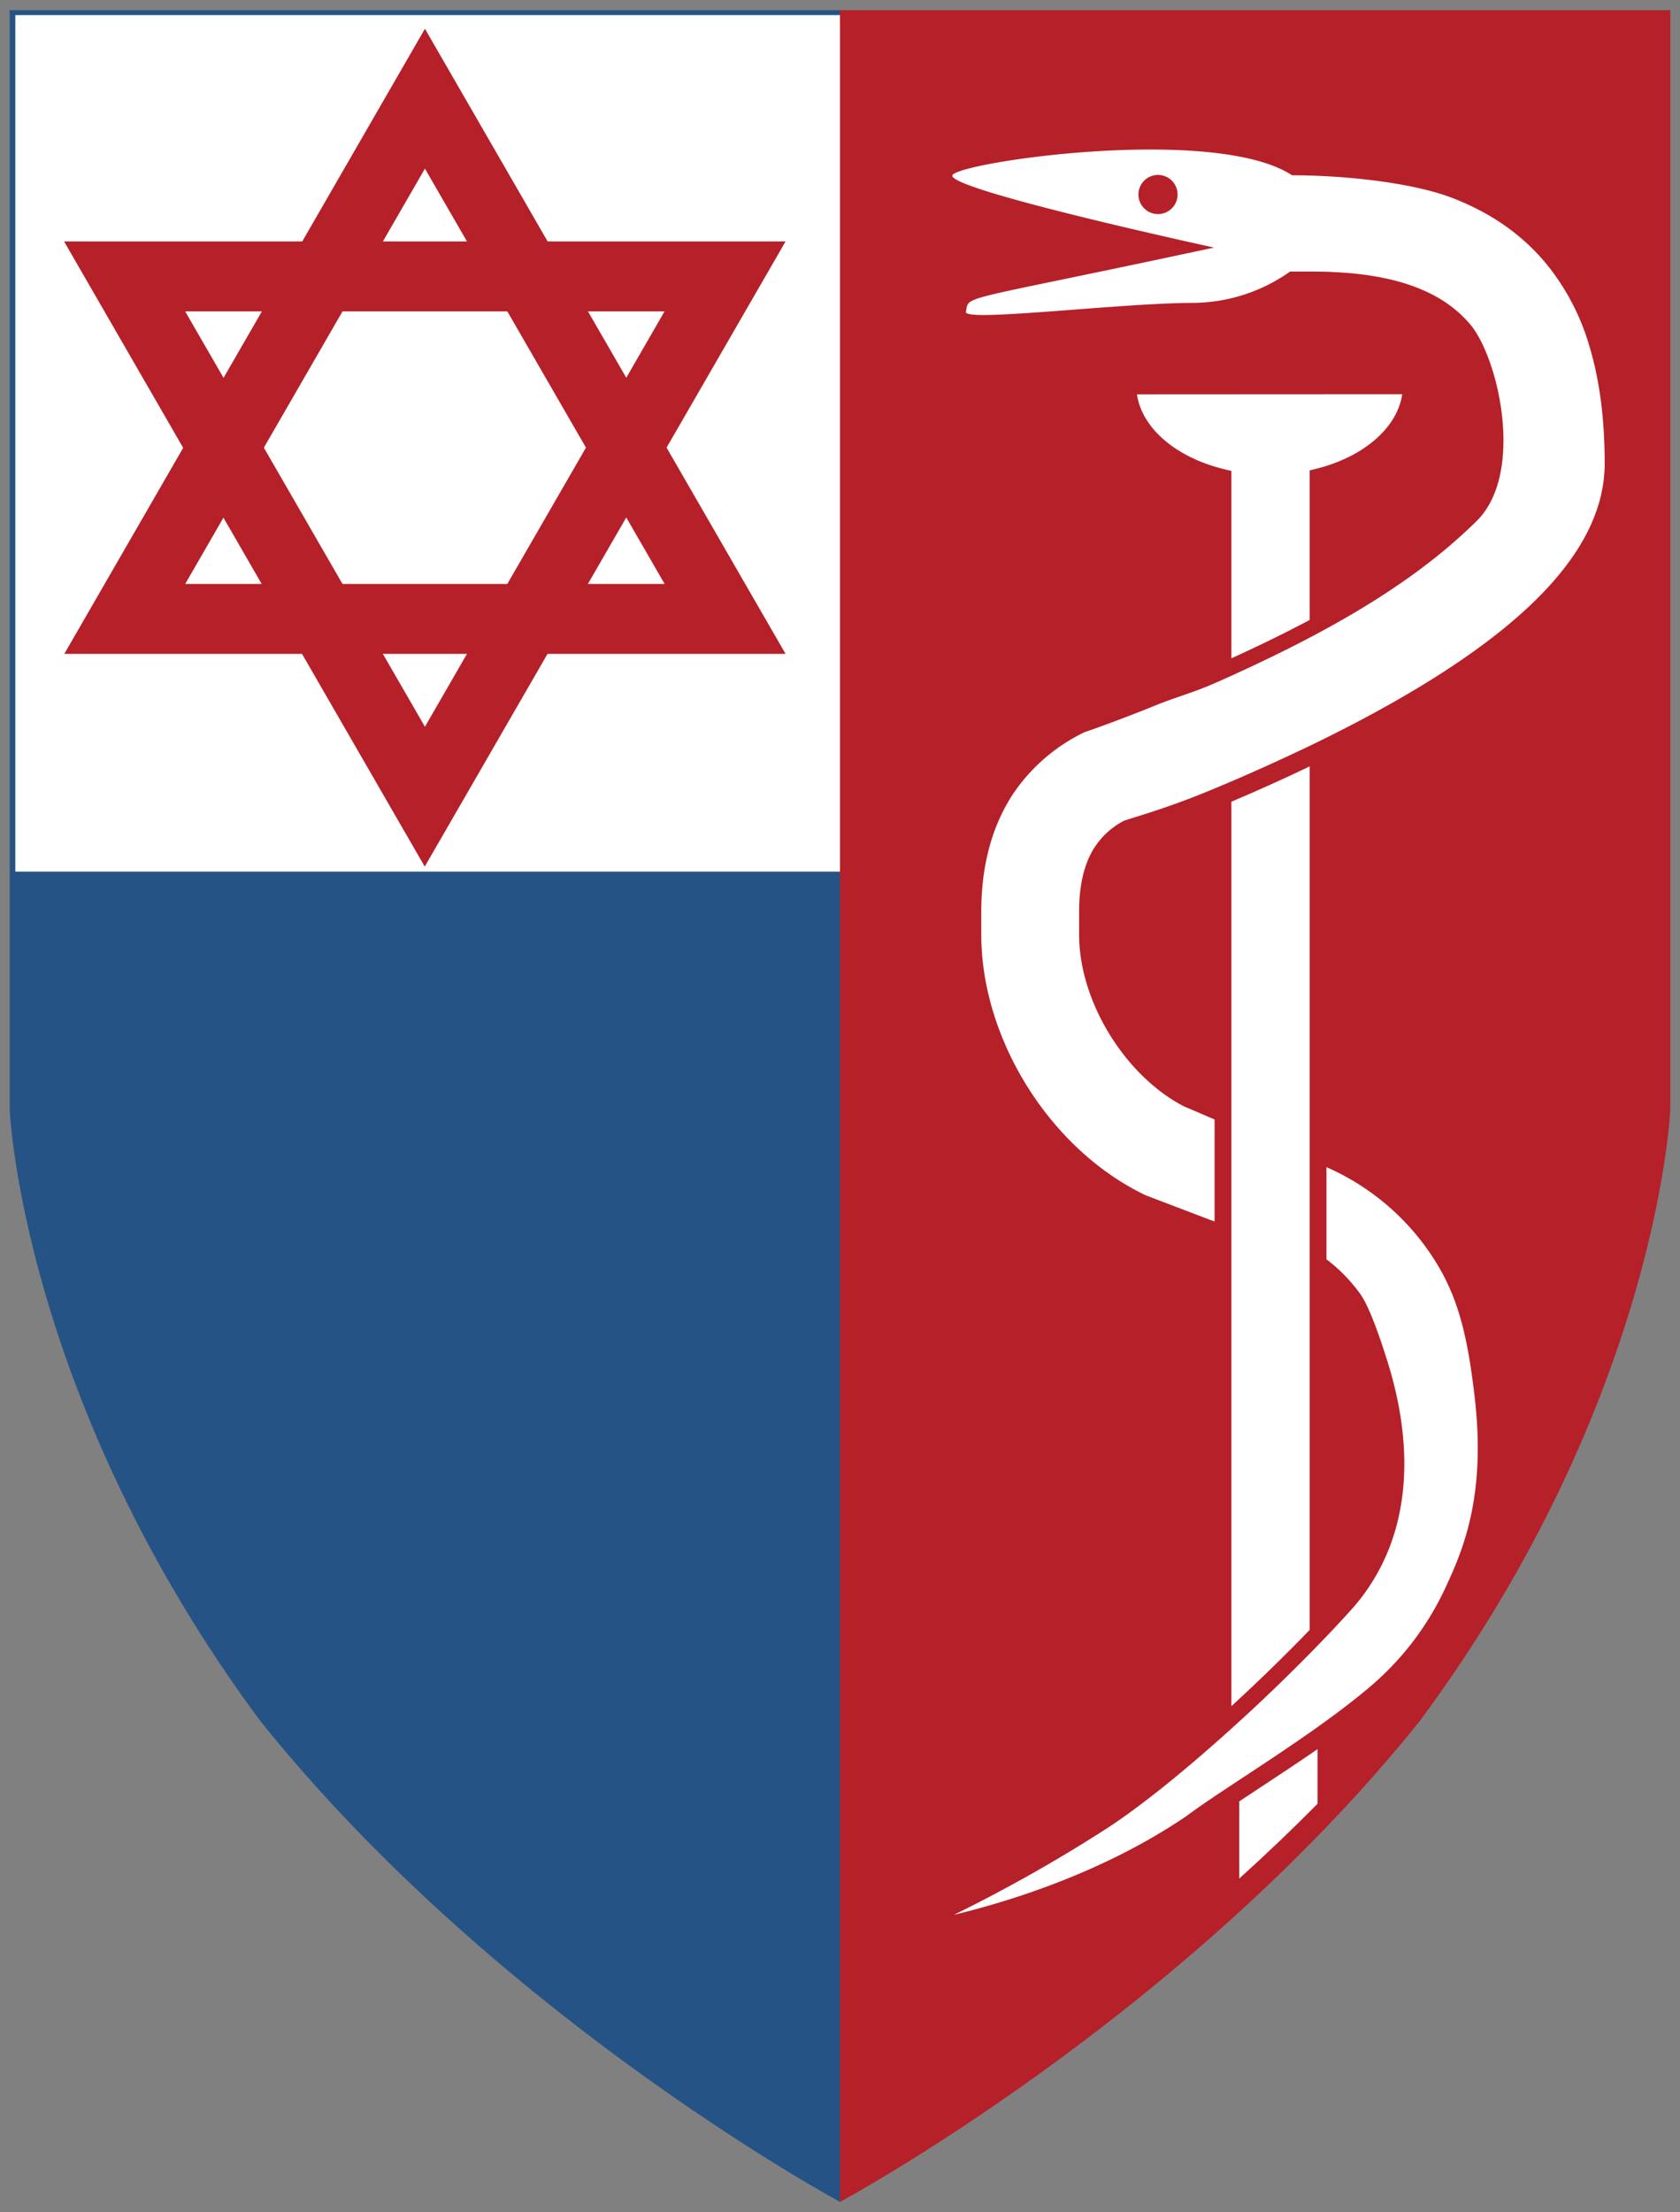
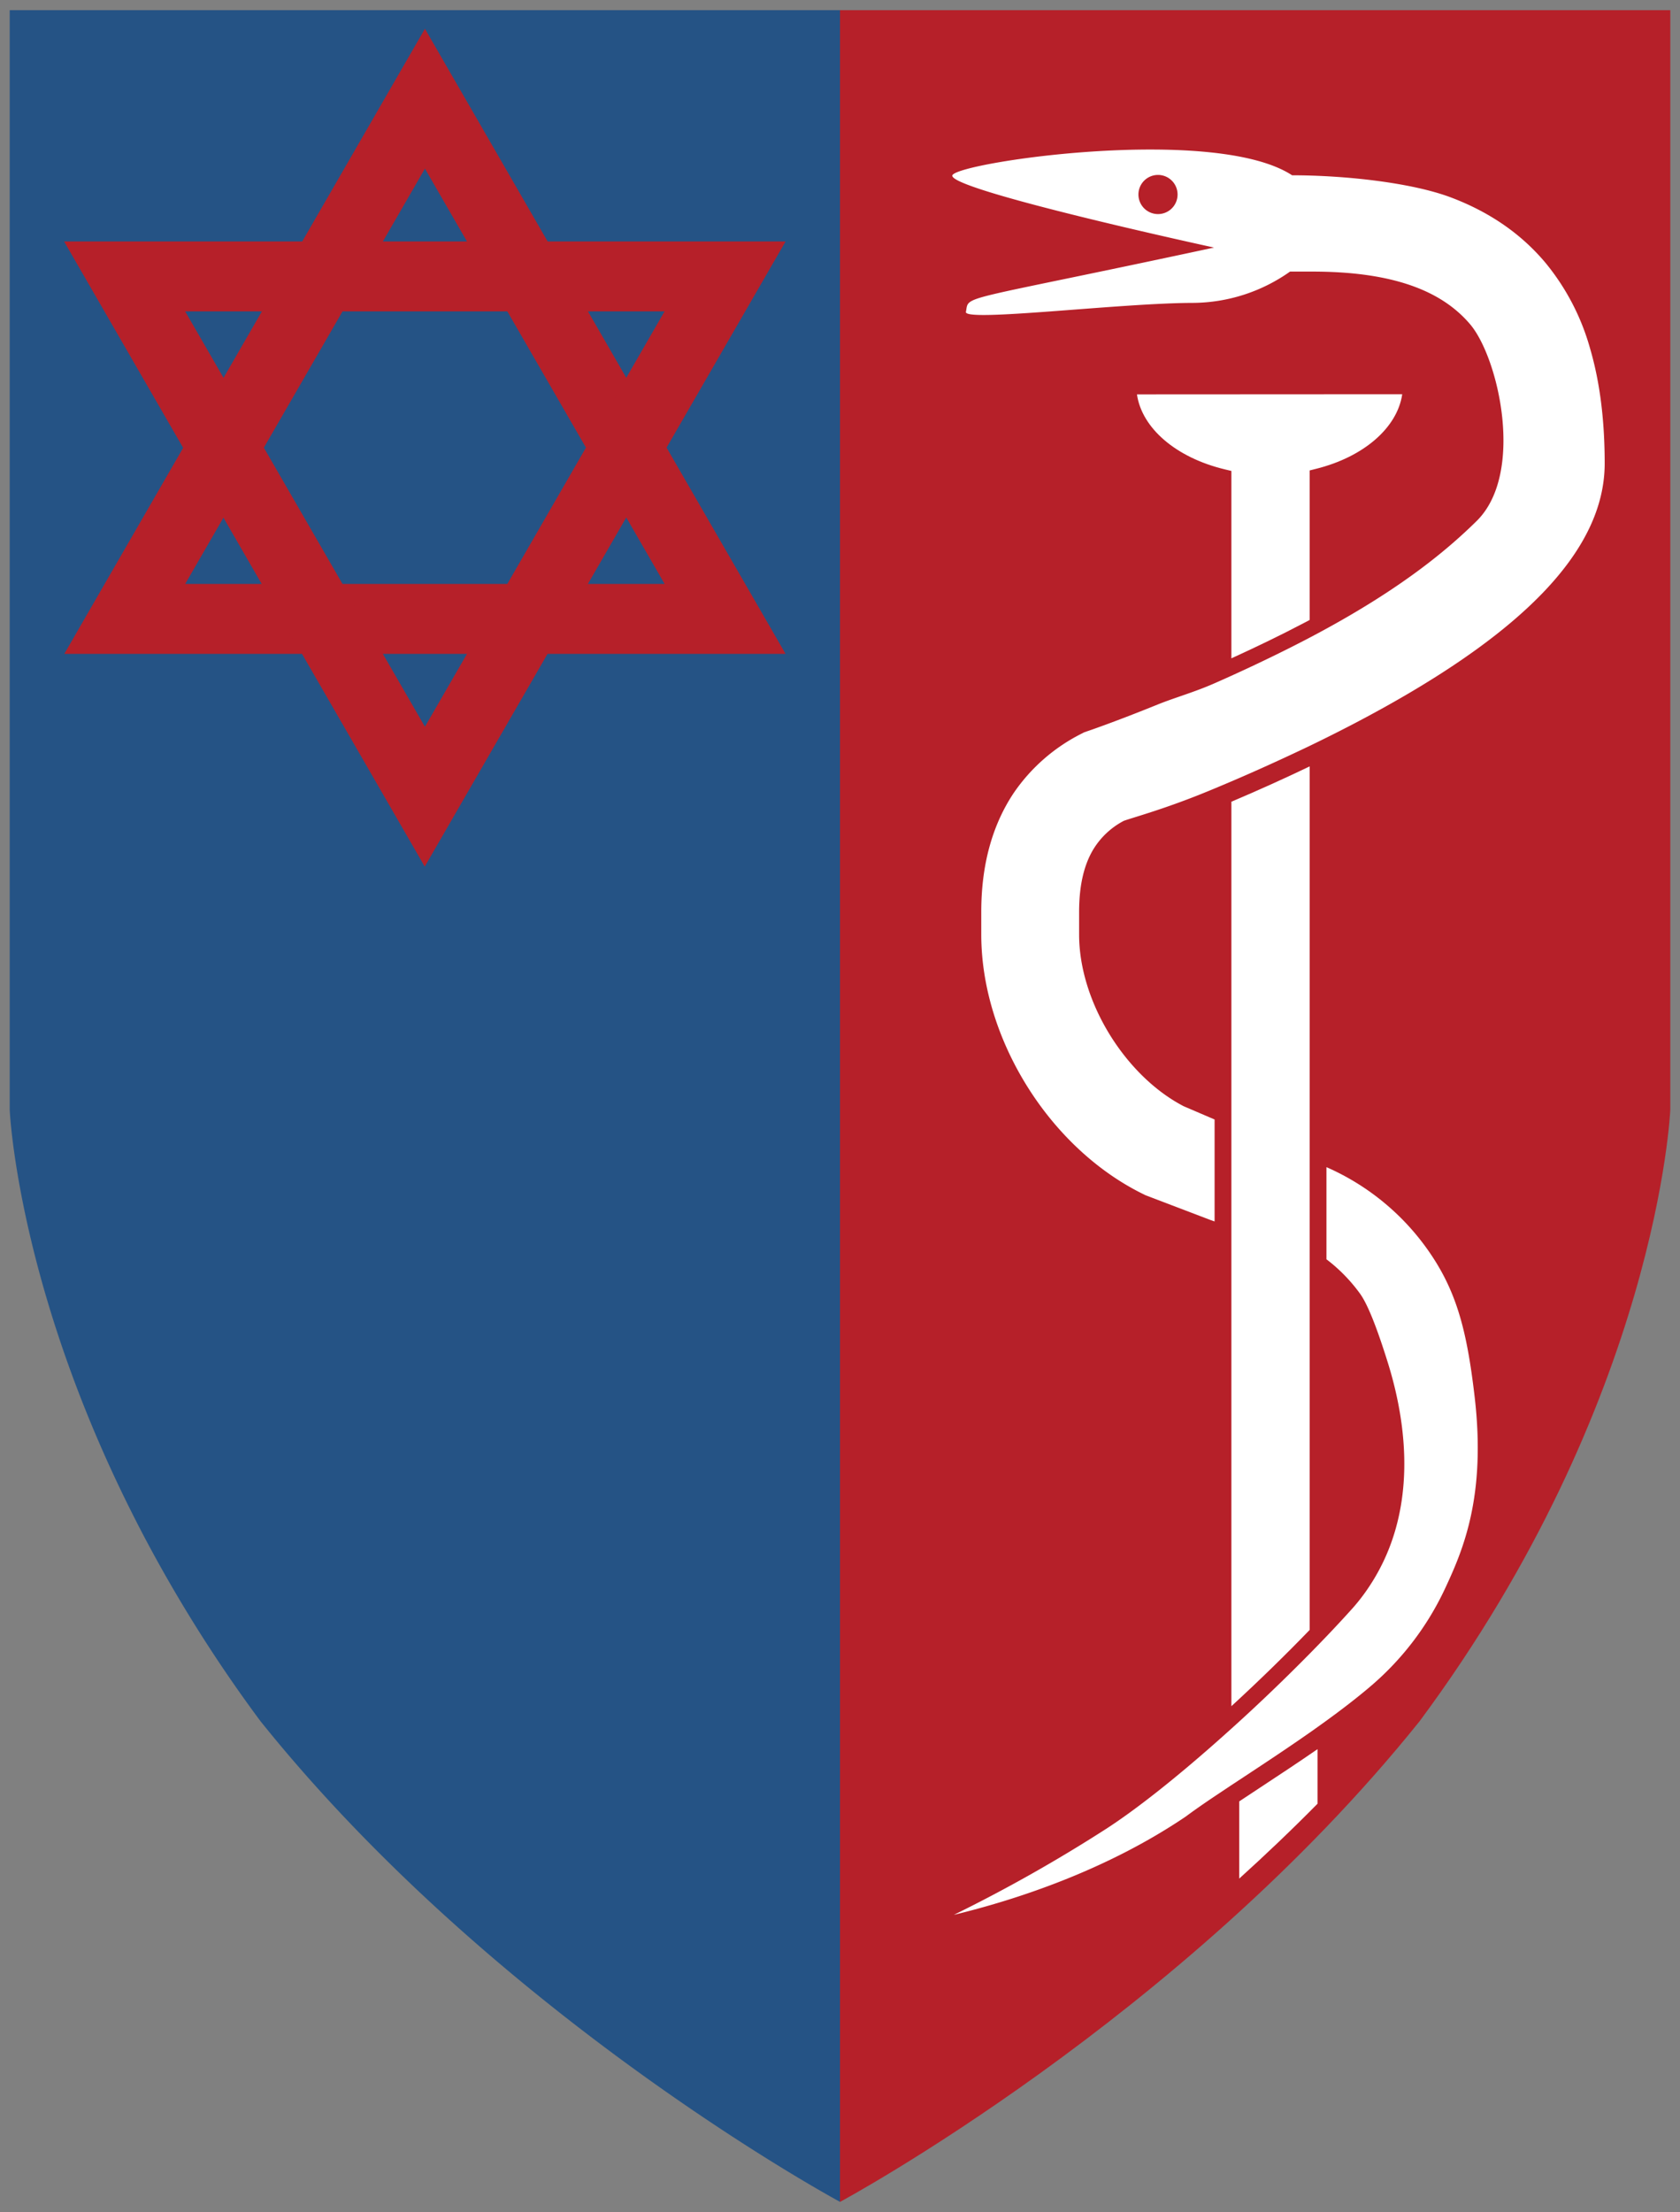
<svg xmlns="http://www.w3.org/2000/svg" id="Layer_1" data-name="Layer 1" viewBox="0 0 600.94 790.87">
  <rect x="0" y="0" width="600.94" height="790.87" fill="#808080" stroke="none" />
  <title>refuaArtboard 1</title>
  <path d="M3.47,3.63V396.76s2.41,57.56,39,134.47q3.94,8.29,8.41,16.86a508.94,508.94,0,0,0,42.3,67.28c33.19,41.36,71.94,76.55,106.89,104.11q8.1,6.38,15.88,12.21c47.53,35.64,84.56,55.54,84.56,55.54V3.63Z" style="fill:#255385" />
-   <rect x="5.47" y="5.4" width="295" height="306.22" style="fill:#fff" />
  <path d="M507.8,615.37c85.34-115,89.67-218.61,89.67-218.61V3.63h-297v783.6S422.47,721.7,507.8,615.37Z" style="fill:#b62029" />
  <path d="M152,60.28l85.74,148.5H66.24L152,60.28m0-50L23,233.78H281Z" style="fill:#b62029" />
  <path d="M237.71,111.33,152,259.83,66.24,111.33H237.71m43.3-25H22.93l129,223.5L281,86.33Z" style="fill:#b62029" />
  <g id="logo">
    <g id="torch">
      <path d="M451.38,638.68l-8.1,5.35v27.6c9.36-8.46,18.75-17.39,28-26.76V625.36C464.42,630.1,457.57,634.61,451.38,638.68Z" style="fill:#fff" />
      <path d="M406.69,141c1.75,12.09,14,22.64,31.48,26.82l2.3.55v67c8.28-3.78,17.13-8,25.93-12.63l2.07-1.09V168.19l2.27-.57c17.15-4.27,29.1-14.76,30.84-26.67Z" style="fill:#fff" />
      <path d="M440.47,399.1V610c9.94-9.13,19.6-18.56,28-27.27V274q-13.41,6.44-28,12.63Z" style="fill:#fff" />
    </g>
    <g id="snake">
      <path d="M527.47,499.28C524.63,475,520.81,460.8,510.11,446a87.15,87.15,0,0,0-35.64-28.72v32.94a58.49,58.49,0,0,1,12,12.27c2.67,3.69,5.94,11.8,10,24.81,6.72,21.63,11,53-6.48,79.59a68.55,68.55,0,0,1-6,7.9c-2.9,3.24-6.1,6.69-9.52,10.27l-3,3.11-3,3.07c-8.59,8.71-18.22,18-28,26.79l-3,2.69-3,2.66c-13.89,12.24-27.71,23.3-38.87,30.52a543.61,543.61,0,0,1-54.41,30.7c21.54-5.21,54.08-15.61,83-35.17,2.87-2.15,6.34-4.55,10.24-7.17l3-2,3-2,4.8-3.16c7.18-4.73,15.26-10.06,23.2-15.62l3-2.12,3-2.16c5.4-3.92,10.61-7.91,15.27-11.85A103.19,103.19,0,0,0,516.87,568C523.24,554.35,531.67,535.14,527.47,499.28Z" style="fill:#fff" />
      <path d="M568.76,124.54a83.59,83.59,0,0,0-15.84-30.46c-8.7-10.42-20.07-18.28-34-23.52s-37.7-7.89-56.73-7.89c-27.37-17.92-117.43-5-121.43-.16s93.5,26,93.5,26c-93.12,20-87.5,16.75-88.75,23-.75,3.75,55-3.19,81.37-3.22A60.74,60.74,0,0,0,461.45,97.1h7.94c28.89,0,46.3,6.85,56.48,18.84s19.64,53.32,2.32,70.34c-9.46,9.3-25,22.74-53.68,38.45l-3,1.63-3,1.59-.68.36c-9.25,4.83-18.53,9.28-27.32,13.27l-3,1.35-3,1.33c-7.39,3.26-14.33,5.16-20.43,7.63-14.78,6-24.76,9.42-25,9.49l-.62.21-.62.21-.58.3-.58.3a64.44,64.44,0,0,0-24,21c-6.85,10.21-11.68,24-11.68,42.6v8.13c0,18.6,6.07,37.63,16.32,54.09S392,418.55,408.7,426.8l.52.26.52.26,23.46,8.94,1.26.43V400.24L423.4,395.5c-10.53-5.47-19.89-14.88-26.62-25.89S386,346,386,334.15V326c0-10.3,2.08-17.38,5.13-22.41A27.94,27.94,0,0,1,402,293.46c3.8-1.34,14.92-4.34,29.76-10.44l2.74-1.13,3-1.26,3-1.27c8.64-3.69,18.16-8,28-12.7l3-1.46,3-1.48q4.67-2.32,9.38-4.77c30.32-15.81,52.85-31.34,67.8-46.81S574,181.25,574,165.67,572.25,136.42,568.76,124.54Zm-154.54-48a7,7,0,1,1,7-7,7,7,0,0,1-7,7Z" style="fill:#fff" />
    </g>
  </g>
</svg>